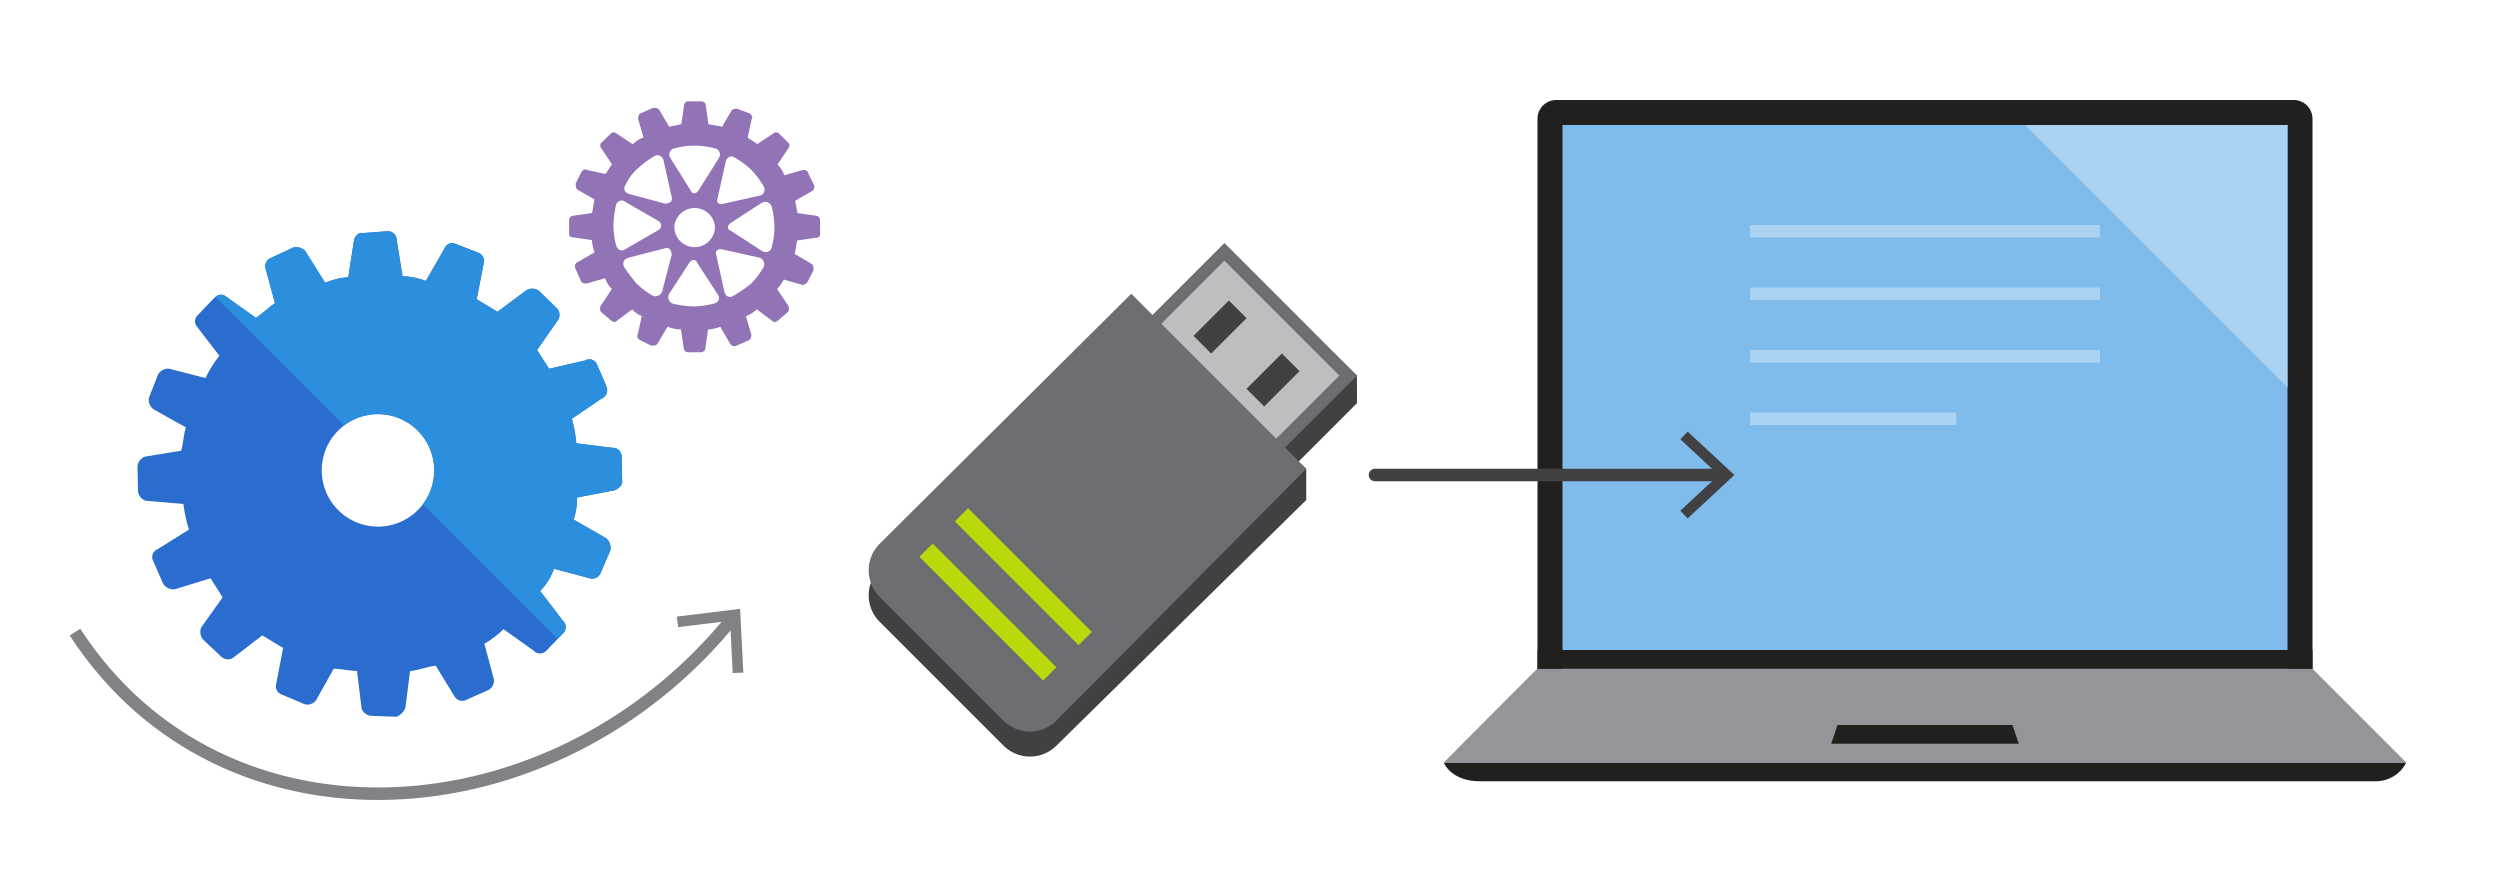
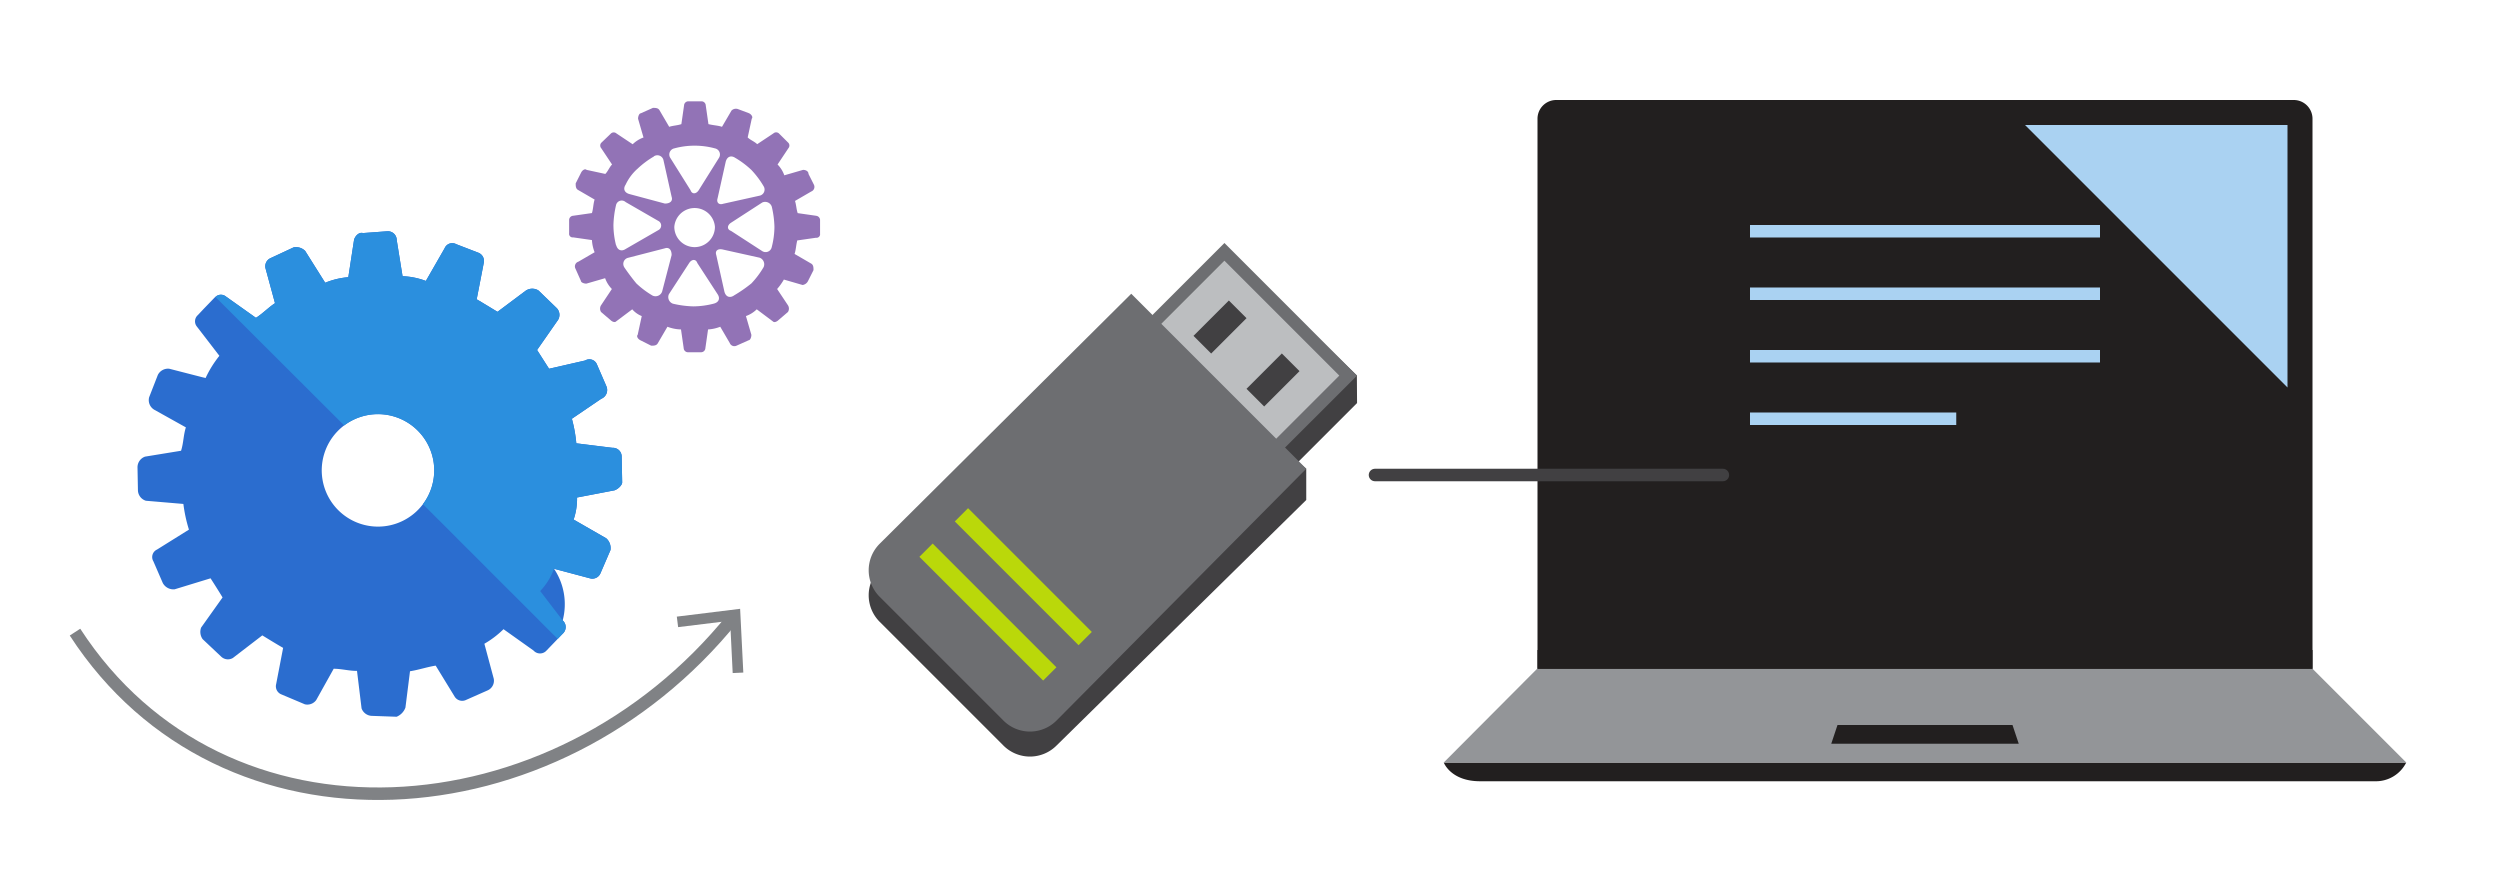
<svg xmlns="http://www.w3.org/2000/svg" id="ICONS" viewBox="0 0 400 140">
  <defs>
    <style>
      .cls-1 {
        fill: #2b6dcf;
      }

      .cls-2 {
        fill: #9273b6;
        fill-rule: evenodd;
      }

      .cls-3 {
        fill: #221f1f;
      }

      .cls-4 {
        fill: #80bceb;
      }

      .cls-5 {
        fill: #939598;
      }

      .cls-6 {
        fill: #414042;
      }

      .cls-7 {
        fill: #6d6e71;
      }

      .cls-8 {
        fill: #bcbec0;
      }

      .cls-9 {
        fill: #bad80a;
      }

      .cls-10 {
        fill: #aad2f2;
      }

      .cls-11, .cls-12 {
        fill: none;
        stroke-miterlimit: 10;
        stroke-width: 2px;
      }

      .cls-11 {
        stroke: #414042;
        stroke-linecap: round;
      }

      .cls-12 {
        stroke: #808285;
      }

      .cls-13 {
        fill: #808285;
      }

      .cls-14 {
        fill: #2b8fde;
      }
    </style>
  </defs>
  <title>education-pro-usb</title>
-   <path class="cls-1" d="M99.47,73.06A1.4,1.4,0,0,0,98,71.65l-5.79-.72A22.51,22.51,0,0,0,91.5,67l4.69-3.19A1.51,1.51,0,0,0,97,61.75l-1.51-3.49a1.3,1.3,0,0,0-1.87-.58L87.85,59,85.93,56l3.22-4.62a1.56,1.56,0,0,0-.05-2.06l-2.94-2.84a1.86,1.86,0,0,0-2.07.05L79.6,49.89c-1-.6-2.29-1.4-3.33-2l1.13-5.81a1.41,1.41,0,0,0-.85-1.64L73,39.07a1.32,1.32,0,0,0-1.86.65l-3,5.23a11.81,11.81,0,0,0-3.73-.76l-.93-5.76A1.42,1.42,0,0,0,62,37l-3.92.29c-.63-.19-1.24.44-1.43,1.06l-.92,6a12.34,12.34,0,0,0-3.7.89l-3.2-5.09A2.09,2.09,0,0,0,47,39.57L43.29,41.3a1.42,1.42,0,0,0-.8,1.66L44,48.51c-1,.64-2,1.69-3.05,2.34l-4.82-3.42a1.26,1.26,0,0,0-1.66.08,1,1,0,0,0-.19.16l-1.69,1.75-.94,1,0,0a1.33,1.33,0,0,0-.15,1.83l3.6,4.68a17.53,17.53,0,0,0-2.21,3.56L27.09,59A1.82,1.82,0,0,0,25.25,60l-1.38,3.54a1.78,1.78,0,0,0,.87,2.05l5,2.79c-.4,1.25-.37,2.49-.77,3.74l-5.76.94A1.81,1.81,0,0,0,22,74.77l.07,3.71a1.8,1.8,0,0,0,1.27,1.64l6,.51a23.64,23.64,0,0,0,.89,4.11l-5.11,3.19a1.32,1.32,0,0,0-.58,1.88l1.51,3.48a1.94,1.94,0,0,0,1.89,1l5.75-1.76c.64,1,1.28,2,1.92,3.06l-3.43,4.82a2,2,0,0,0,.24,1.85l3,2.83a1.55,1.55,0,0,0,1.85.18l4.7-3.61c1,.61,2.29,1.41,3.33,2l-1.12,5.82a1.39,1.39,0,0,0,.86,1.63l3.74,1.58A1.75,1.75,0,0,0,50.6,112l2.79-5c1.25,0,2.5.36,3.73.34l.73,6a1.81,1.81,0,0,0,1.68,1.2l3.93.14a2.52,2.52,0,0,0,1.41-1.47l.73-5.81c1.44-.23,2.67-.67,4.11-.9l3,4.9a1.42,1.42,0,0,0,1.88.58L78,110.47a1.69,1.69,0,0,0,1-1.88L77.5,103a14.87,14.87,0,0,0,3.06-2.33l4.81,3.42a1.39,1.39,0,0,0,2.07,0l1.79-1.86.63-.66.22-.22a1.44,1.44,0,0,0,.43-1.08,1.39,1.39,0,0,0-.48-1l-3.6-4.7A10.18,10.18,0,0,0,88.64,91l5.82,1.55a1.41,1.41,0,0,0,1.63-.86L97.68,88A2.1,2.1,0,0,0,97,86.13l-5.22-3a10.36,10.36,0,0,0,.55-3.53l6-1.15c.61-.22,1.22-.85,1.22-1.27Zm-31.8,7.61a9,9,0,1,1,1.79-6A9,9,0,0,1,67.67,80.67Z" />
+   <path class="cls-1" d="M99.47,73.06A1.4,1.4,0,0,0,98,71.65l-5.79-.72A22.51,22.51,0,0,0,91.5,67l4.69-3.19A1.51,1.51,0,0,0,97,61.75l-1.51-3.49a1.3,1.3,0,0,0-1.87-.58L87.85,59,85.93,56l3.22-4.62a1.56,1.56,0,0,0-.05-2.06l-2.94-2.84a1.86,1.86,0,0,0-2.07.05L79.6,49.89c-1-.6-2.29-1.4-3.33-2l1.13-5.81a1.41,1.41,0,0,0-.85-1.64L73,39.07a1.32,1.32,0,0,0-1.86.65l-3,5.23a11.81,11.81,0,0,0-3.73-.76l-.93-5.76A1.42,1.42,0,0,0,62,37l-3.92.29c-.63-.19-1.24.44-1.43,1.06l-.92,6a12.34,12.34,0,0,0-3.7.89l-3.2-5.09A2.09,2.09,0,0,0,47,39.57L43.29,41.3a1.42,1.42,0,0,0-.8,1.66L44,48.51c-1,.64-2,1.69-3.05,2.34l-4.82-3.42a1.26,1.26,0,0,0-1.66.08,1,1,0,0,0-.19.16l-1.69,1.75-.94,1,0,0a1.33,1.33,0,0,0-.15,1.83l3.6,4.68a17.53,17.53,0,0,0-2.21,3.56L27.09,59A1.82,1.82,0,0,0,25.25,60l-1.38,3.54a1.78,1.78,0,0,0,.87,2.05l5,2.79c-.4,1.25-.37,2.49-.77,3.74l-5.76.94A1.81,1.81,0,0,0,22,74.77l.07,3.71a1.8,1.8,0,0,0,1.27,1.64l6,.51a23.64,23.64,0,0,0,.89,4.11l-5.11,3.19a1.32,1.32,0,0,0-.58,1.88l1.51,3.48a1.94,1.94,0,0,0,1.89,1l5.75-1.76c.64,1,1.28,2,1.92,3.06l-3.43,4.82a2,2,0,0,0,.24,1.85l3,2.83a1.55,1.55,0,0,0,1.85.18l4.7-3.61c1,.61,2.29,1.41,3.33,2l-1.12,5.82a1.39,1.39,0,0,0,.86,1.63l3.74,1.58A1.75,1.75,0,0,0,50.6,112l2.79-5c1.25,0,2.5.36,3.73.34l.73,6a1.81,1.81,0,0,0,1.68,1.2l3.93.14a2.52,2.52,0,0,0,1.41-1.47l.73-5.81c1.44-.23,2.67-.67,4.11-.9l3,4.9a1.42,1.42,0,0,0,1.88.58L78,110.47a1.69,1.69,0,0,0,1-1.88L77.5,103a14.87,14.87,0,0,0,3.06-2.33l4.81,3.42a1.39,1.39,0,0,0,2.07,0l1.79-1.86.63-.66.22-.22a1.44,1.44,0,0,0,.43-1.08,1.39,1.39,0,0,0-.48-1A10.18,10.18,0,0,0,88.64,91l5.82,1.55a1.41,1.41,0,0,0,1.63-.86L97.68,88A2.1,2.1,0,0,0,97,86.13l-5.22-3a10.36,10.36,0,0,0,.55-3.53l6-1.15c.61-.22,1.22-.85,1.22-1.27Zm-31.8,7.61a9,9,0,1,1,1.79-6A9,9,0,0,1,67.67,80.67Z" />
  <path class="cls-2" d="M130.63,34.53l-3-.43c-.22-.65-.22-1.3-.43-1.95l2.6-1.51a.79.79,0,0,0,.43-1.08l-.87-1.73c0-.43-.43-.65-.87-.65l-3,.87a4.71,4.71,0,0,0-1.08-1.73l1.73-2.6a.66.66,0,0,0,0-.87l-1.52-1.51a.66.66,0,0,0-.87,0l-2.6,1.73c-.43-.43-1.08-.65-1.52-1.08l.65-3c.22-.22,0-.65-.43-.87l-1.73-.65a1,1,0,0,0-1.08.22l-1.52,2.6c-.65-.22-1.3-.22-2.17-.43l-.43-3a.69.69,0,0,0-.65-.65h-2.17a.69.69,0,0,0-.65.65l-.43,3c-.65.22-1.3.22-1.95.43l-1.52-2.6c-.22-.43-.65-.43-1.08-.43l-1.95.87c-.22,0-.43.43-.43.87l.87,3a4.72,4.72,0,0,0-1.73,1.08l-2.6-1.73a.66.66,0,0,0-.87,0L96.2,22.85a.66.66,0,0,0,0,.87l1.73,2.6c-.43.43-.65,1.08-1.08,1.51l-3-.65c-.22-.22-.65,0-.87.43l-.87,1.73c0,.43,0,.87.43,1.08l2.6,1.51c-.22.65-.22,1.51-.43,2.16l-3,.43a.69.69,0,0,0-.65.65v2.16a.57.57,0,0,0,.65.65l3,.43a6.31,6.31,0,0,0,.43,1.95l-2.6,1.51A.79.79,0,0,0,92.08,43l.87,1.95c0,.22.43.43.87.43l3-.87a4.71,4.71,0,0,0,1.08,1.73l-1.73,2.6a1,1,0,0,0,0,1.08l1.52,1.3c.22.22.65.43.87.22l2.6-1.95a3.88,3.88,0,0,0,1.52,1.08l-.65,3c-.22.22,0,.65.43.87l1.73.87c.43,0,.87,0,1.08-.43l1.52-2.6a6.41,6.41,0,0,0,2.17.43l.43,3a.69.69,0,0,0,.65.65h2.17a.69.69,0,0,0,.65-.65l.43-3a6.33,6.33,0,0,0,1.95-.43l1.52,2.6a.79.79,0,0,0,1.08.43l1.95-.87c.22,0,.43-.43.43-.87l-.87-3a4.72,4.72,0,0,0,1.73-1.08l2.6,1.95c.22.22.65,0,.87-.22l1.52-1.3a1,1,0,0,0,0-1.08l-1.73-2.6a9.16,9.16,0,0,0,1.08-1.51l3,.87a1.16,1.16,0,0,0,.87-.65l.87-1.73c0-.43,0-.87-.43-1.08l-2.6-1.51c.22-.65.22-1.3.43-2.16l3-.43a.57.57,0,0,0,.65-.65V35.18a.69.69,0,0,0-.65-.65Zm-7.15,5a1,1,0,0,1-1.52.65l-5-3.24c-.65-.22-.65-.87,0-1.3l5-3.24a1.12,1.12,0,0,1,1.52.65,15.77,15.77,0,0,1,.43,3.24,13.25,13.25,0,0,1-.43,3.24Zm-1.3-9.73a1,1,0,0,1-.65,1.51l-5.85,1.3c-.65.22-1.08-.22-.87-.87l1.3-5.84c.22-.87.87-1.08,1.52-.65a14.3,14.3,0,0,1,2.6,1.95,14.29,14.29,0,0,1,1.95,2.6Zm-14.29-6.06a12.41,12.41,0,0,1,6.5,0,1,1,0,0,1,.65,1.51l-3.25,5.19c-.43.65-1.08.65-1.3,0l-3.25-5.19a1,1,0,0,1,.65-1.51Zm6.5,12.55a3.25,3.25,0,0,1-6.5,0,3.26,3.26,0,0,1,6.5,0ZM104.64,25a1,1,0,0,1,1.52.65l1.3,5.84c.22.65-.22,1.08-1.08,1.08l-5.63-1.51c-.87-.22-1.08-.87-.65-1.51A7.81,7.81,0,0,1,102,27a14.3,14.3,0,0,1,2.6-1.95ZM98.58,39.29A13.25,13.25,0,0,1,98.15,36a15.77,15.77,0,0,1,.43-3.24.93.93,0,0,1,1.52-.43l5.2,3a.83.83,0,0,1,0,1.51l-5.2,3c-.65.43-1.3.22-1.52-.65Zm1.3,3.46a1,1,0,0,1,.65-1.51l5.85-1.51c.65-.22,1.08.22,1.08,1.08l-1.52,5.84a1.12,1.12,0,0,1-1.52.65,14.3,14.3,0,0,1-2.6-1.95c-1.08-1.3-1.95-2.6-1.95-2.6Zm14.29,5.84a13.29,13.29,0,0,1-3.25.43,15.82,15.82,0,0,1-3.25-.43,1.12,1.12,0,0,1-.65-1.51l3.25-5c.43-.65,1.08-.65,1.3,0l3.25,5c.43.65.22,1.3-.65,1.51Zm3.25-1.3c-.65.43-1.3.22-1.52-.65l-1.3-5.84c-.22-.65.22-1.08,1.08-.87l5.85,1.3a1.12,1.12,0,0,1,.65,1.51,14.29,14.29,0,0,1-1.95,2.6,22.45,22.45,0,0,1-2.82,1.95Z" />
  <g>
    <path class="cls-3" d="M380,125H236.81c-4.71,0-5.81-3-5.81-3H385A5.43,5.43,0,0,1,380,125Z" />
    <g>
      <path class="cls-3" d="M367,120H249a3,3,0,0,1-3-3V19a3,3,0,0,1,3-3H367a3,3,0,0,1,3,3v98A3,3,0,0,1,367,120Z" />
-       <rect class="cls-4" x="250" y="20" width="116" height="96" />
    </g>
    <polygon class="cls-5" points="385 122 370 107 245.94 107 231 122 385 122" />
  </g>
  <polygon class="cls-3" points="323 119 293 119 294 116 322 116 323 119" />
  <g>
    <polygon class="cls-6" points="217.1 60.08 199.2 42.82 180.82 61.2 200.62 81 217.13 64.49 217.1 60.08" />
    <g>
      <path class="cls-7" d="M197.32,79.89,176.11,58.68l19.8-19.8L217.12,60.1Z" />
      <rect class="cls-8" x="184.61" y="46.39" width="24" height="26" transform="translate(15.59 156.42) rotate(-45)" />
    </g>
    <rect class="cls-6" x="193.2" y="48.32" width="4" height="8" transform="translate(94.17 -122.7) rotate(45)" />
    <rect class="cls-6" x="201.68" y="56.8" width="4" height="8" transform="translate(102.65 -126.22) rotate(45)" />
    <path class="cls-6" d="M209,75,180.35,51.37,140.75,91a6,6,0,0,0,0,8.49l19.8,19.8a6,6,0,0,0,8.49,0L209,80Z" />
    <path class="cls-7" d="M181,47,140.75,87a6,6,0,0,0,0,8.49l19.8,19.8a6,6,0,0,0,8.49,0L209,75Z" />
    <rect class="cls-9" x="144.07" y="96.43" width="28" height="3" transform="translate(115.54 -83.09) rotate(45)" />
    <rect class="cls-9" x="149.73" y="90.77" width="28" height="3" transform="translate(113.2 -88.75) rotate(45)" />
  </g>
  <polygon class="cls-10" points="366 20 366 62 324 20 366 20" />
  <rect class="cls-3" x="246" y="104" width="124" height="3" />
  <g>
    <line class="cls-11" x1="220" y1="76" x2="275.66" y2="76" />
-     <polygon class="cls-6" points="270.02 82.95 268.86 81.71 275 76 268.86 70.29 270.02 69.05 277.5 76 270.02 82.95" />
  </g>
  <g>
    <path class="cls-12" d="M12,101.14c23.68,36.51,76.75,33.09,105.28-2.29" />
    <polygon class="cls-13" points="118.93 107.61 117.23 107.69 116.82 99.32 108.5 100.34 108.29 98.66 118.42 97.41 118.93 107.61" />
  </g>
  <g>
    <rect class="cls-10" x="280" y="36" width="56" height="2" />
    <rect class="cls-10" x="280" y="46" width="56" height="2" />
    <rect class="cls-10" x="280" y="56" width="56" height="2" />
    <rect class="cls-10" x="280" y="66" width="33" height="2" />
  </g>
  <path class="cls-14" d="M99.47,73.06A1.4,1.4,0,0,0,98,71.65l-5.79-.72A22.51,22.51,0,0,0,91.5,67l4.69-3.19A1.51,1.51,0,0,0,97,61.75l-1.51-3.49a1.3,1.3,0,0,0-1.87-.58L87.85,59,85.93,56l3.22-4.62a1.56,1.56,0,0,0-.05-2.06l-2.94-2.84a1.86,1.86,0,0,0-2.07.05L79.6,49.89c-1-.6-2.29-1.4-3.33-2l1.13-5.81a1.41,1.41,0,0,0-.85-1.64L73,39.07a1.32,1.32,0,0,0-1.86.65l-3,5.23a11.81,11.81,0,0,0-3.73-.76l-.93-5.76A1.42,1.42,0,0,0,62,37l-3.92.29c-.63-.19-1.24.44-1.43,1.06l-.92,6a12.34,12.34,0,0,0-3.7.89l-3.2-5.09A2.09,2.09,0,0,0,47,39.57L43.29,41.3a1.42,1.42,0,0,0-.8,1.66L44,48.51c-1,.64-2,1.69-3.05,2.34l-4.82-3.42a1.26,1.26,0,0,0-1.66.08L55.07,68.07a9,9,0,0,1,12.6,12.6h0l21.56,21.56.63-.66.22-.22a1.44,1.44,0,0,0,.43-1.08,1.39,1.39,0,0,0-.48-1l-3.6-4.7A10.18,10.18,0,0,0,88.64,91l5.82,1.55a1.41,1.41,0,0,0,1.63-.86L97.68,88A2.1,2.1,0,0,0,97,86.13l-5.22-3a10.36,10.36,0,0,0,.55-3.53l6-1.15c.61-.22,1.22-.85,1.22-1.27Z" />
</svg>